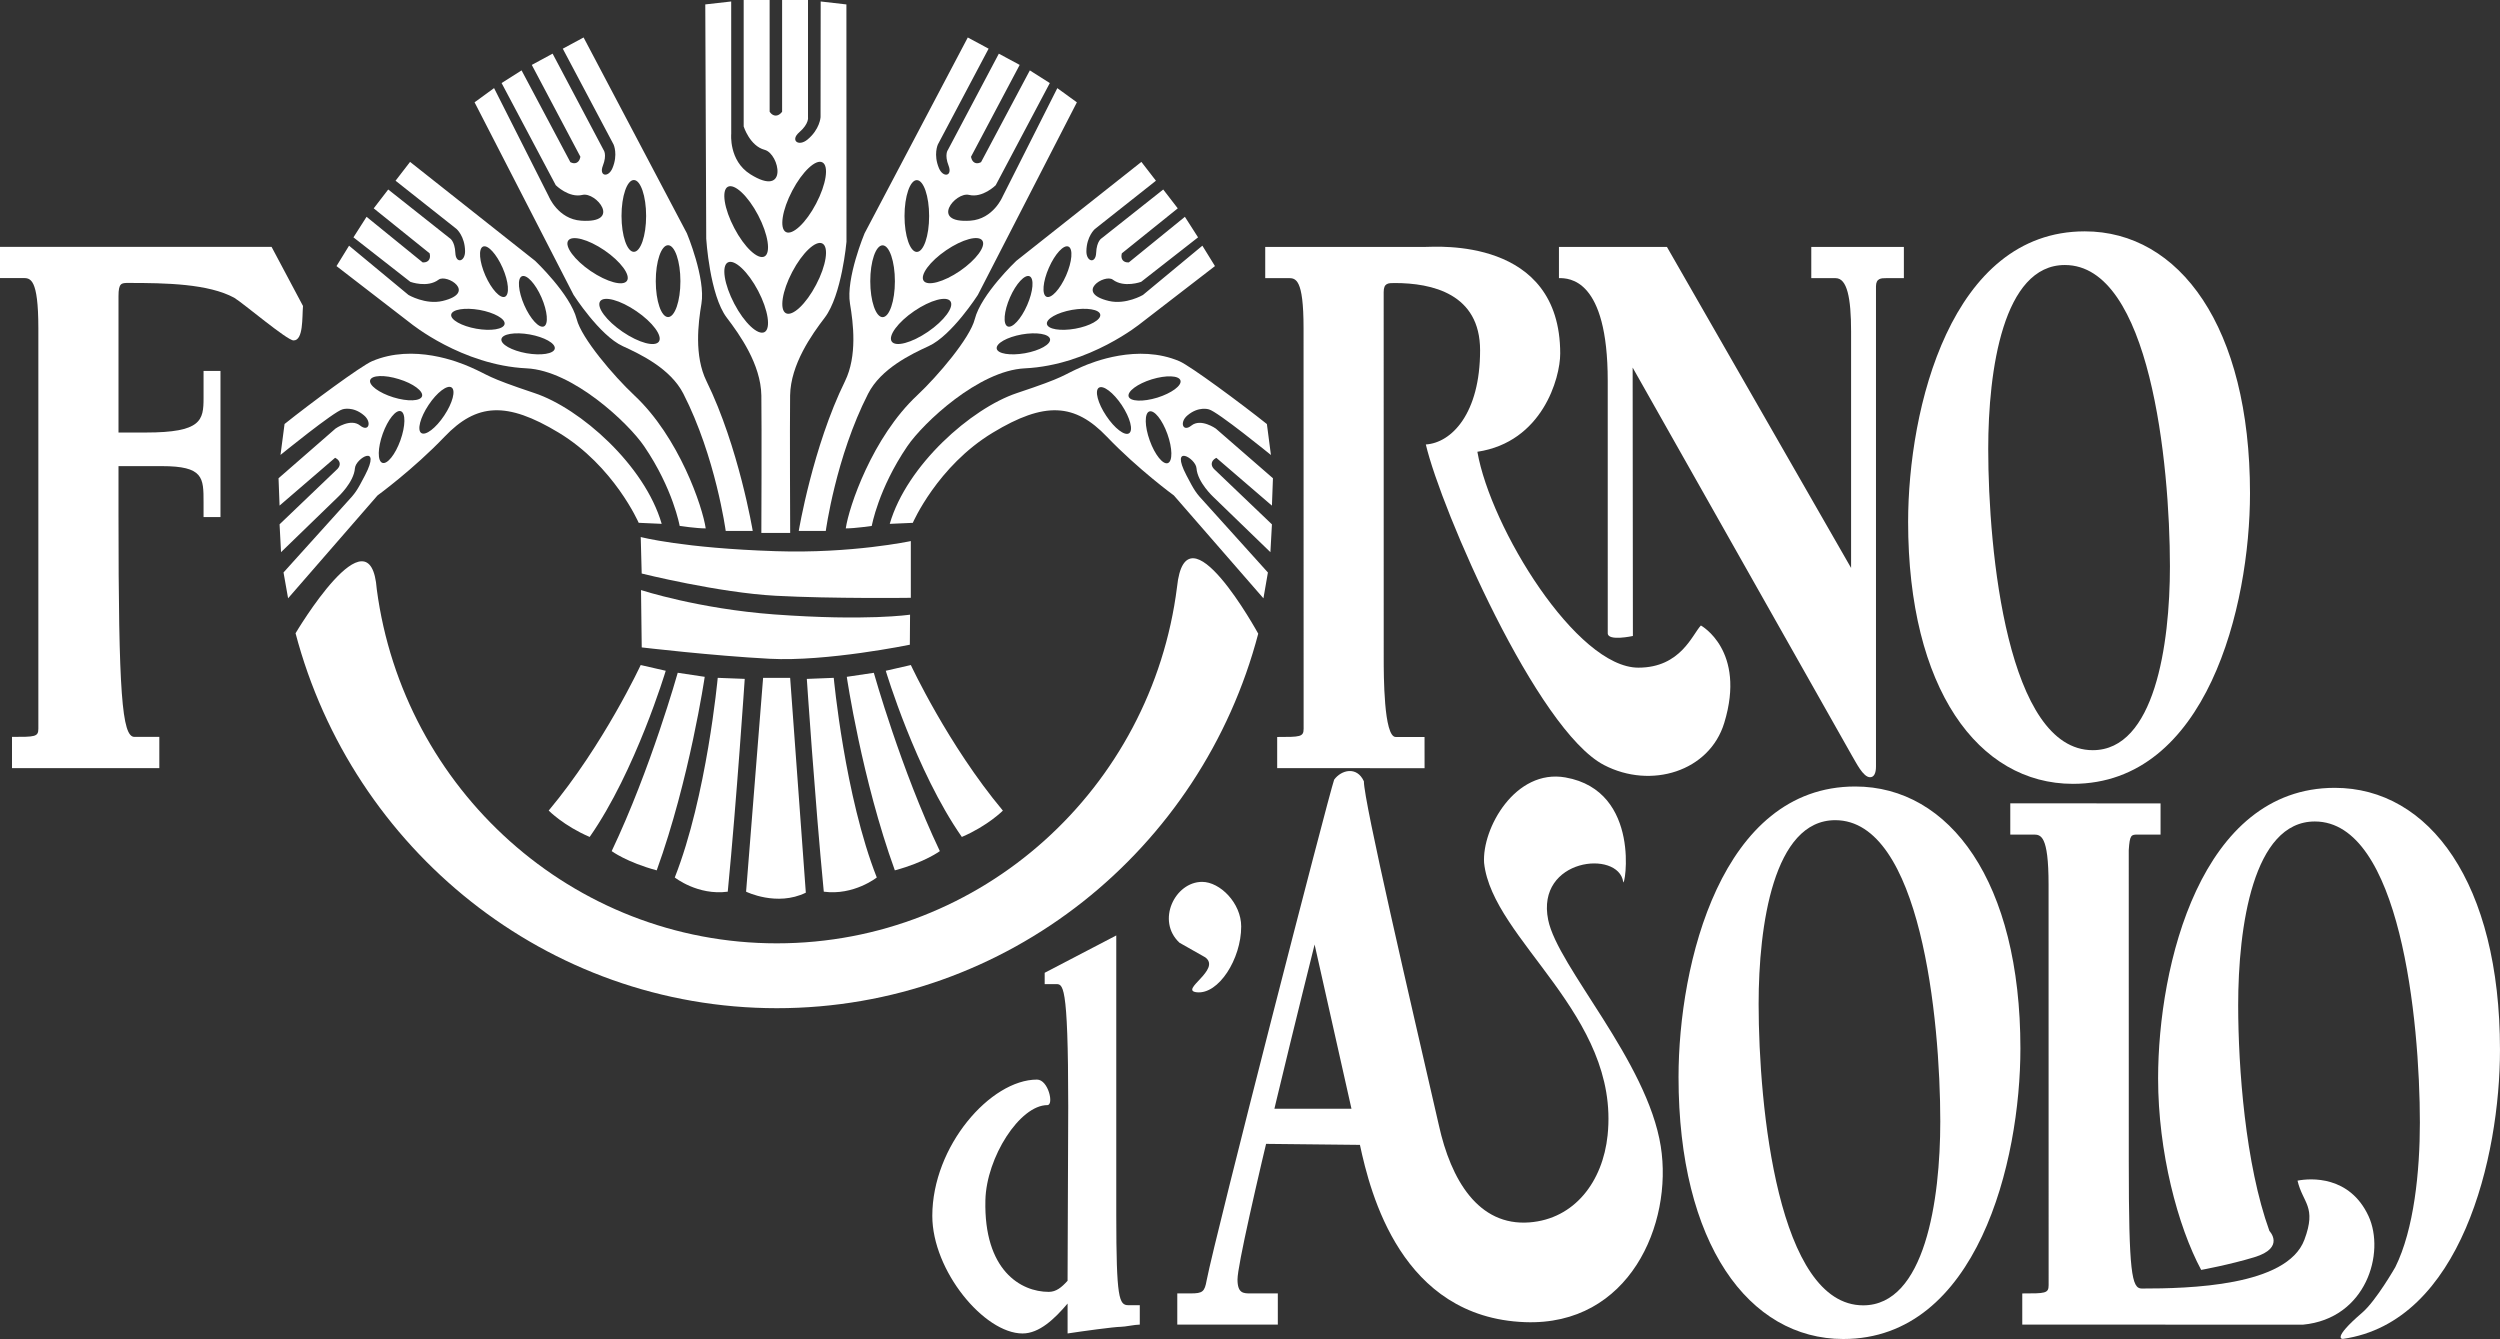
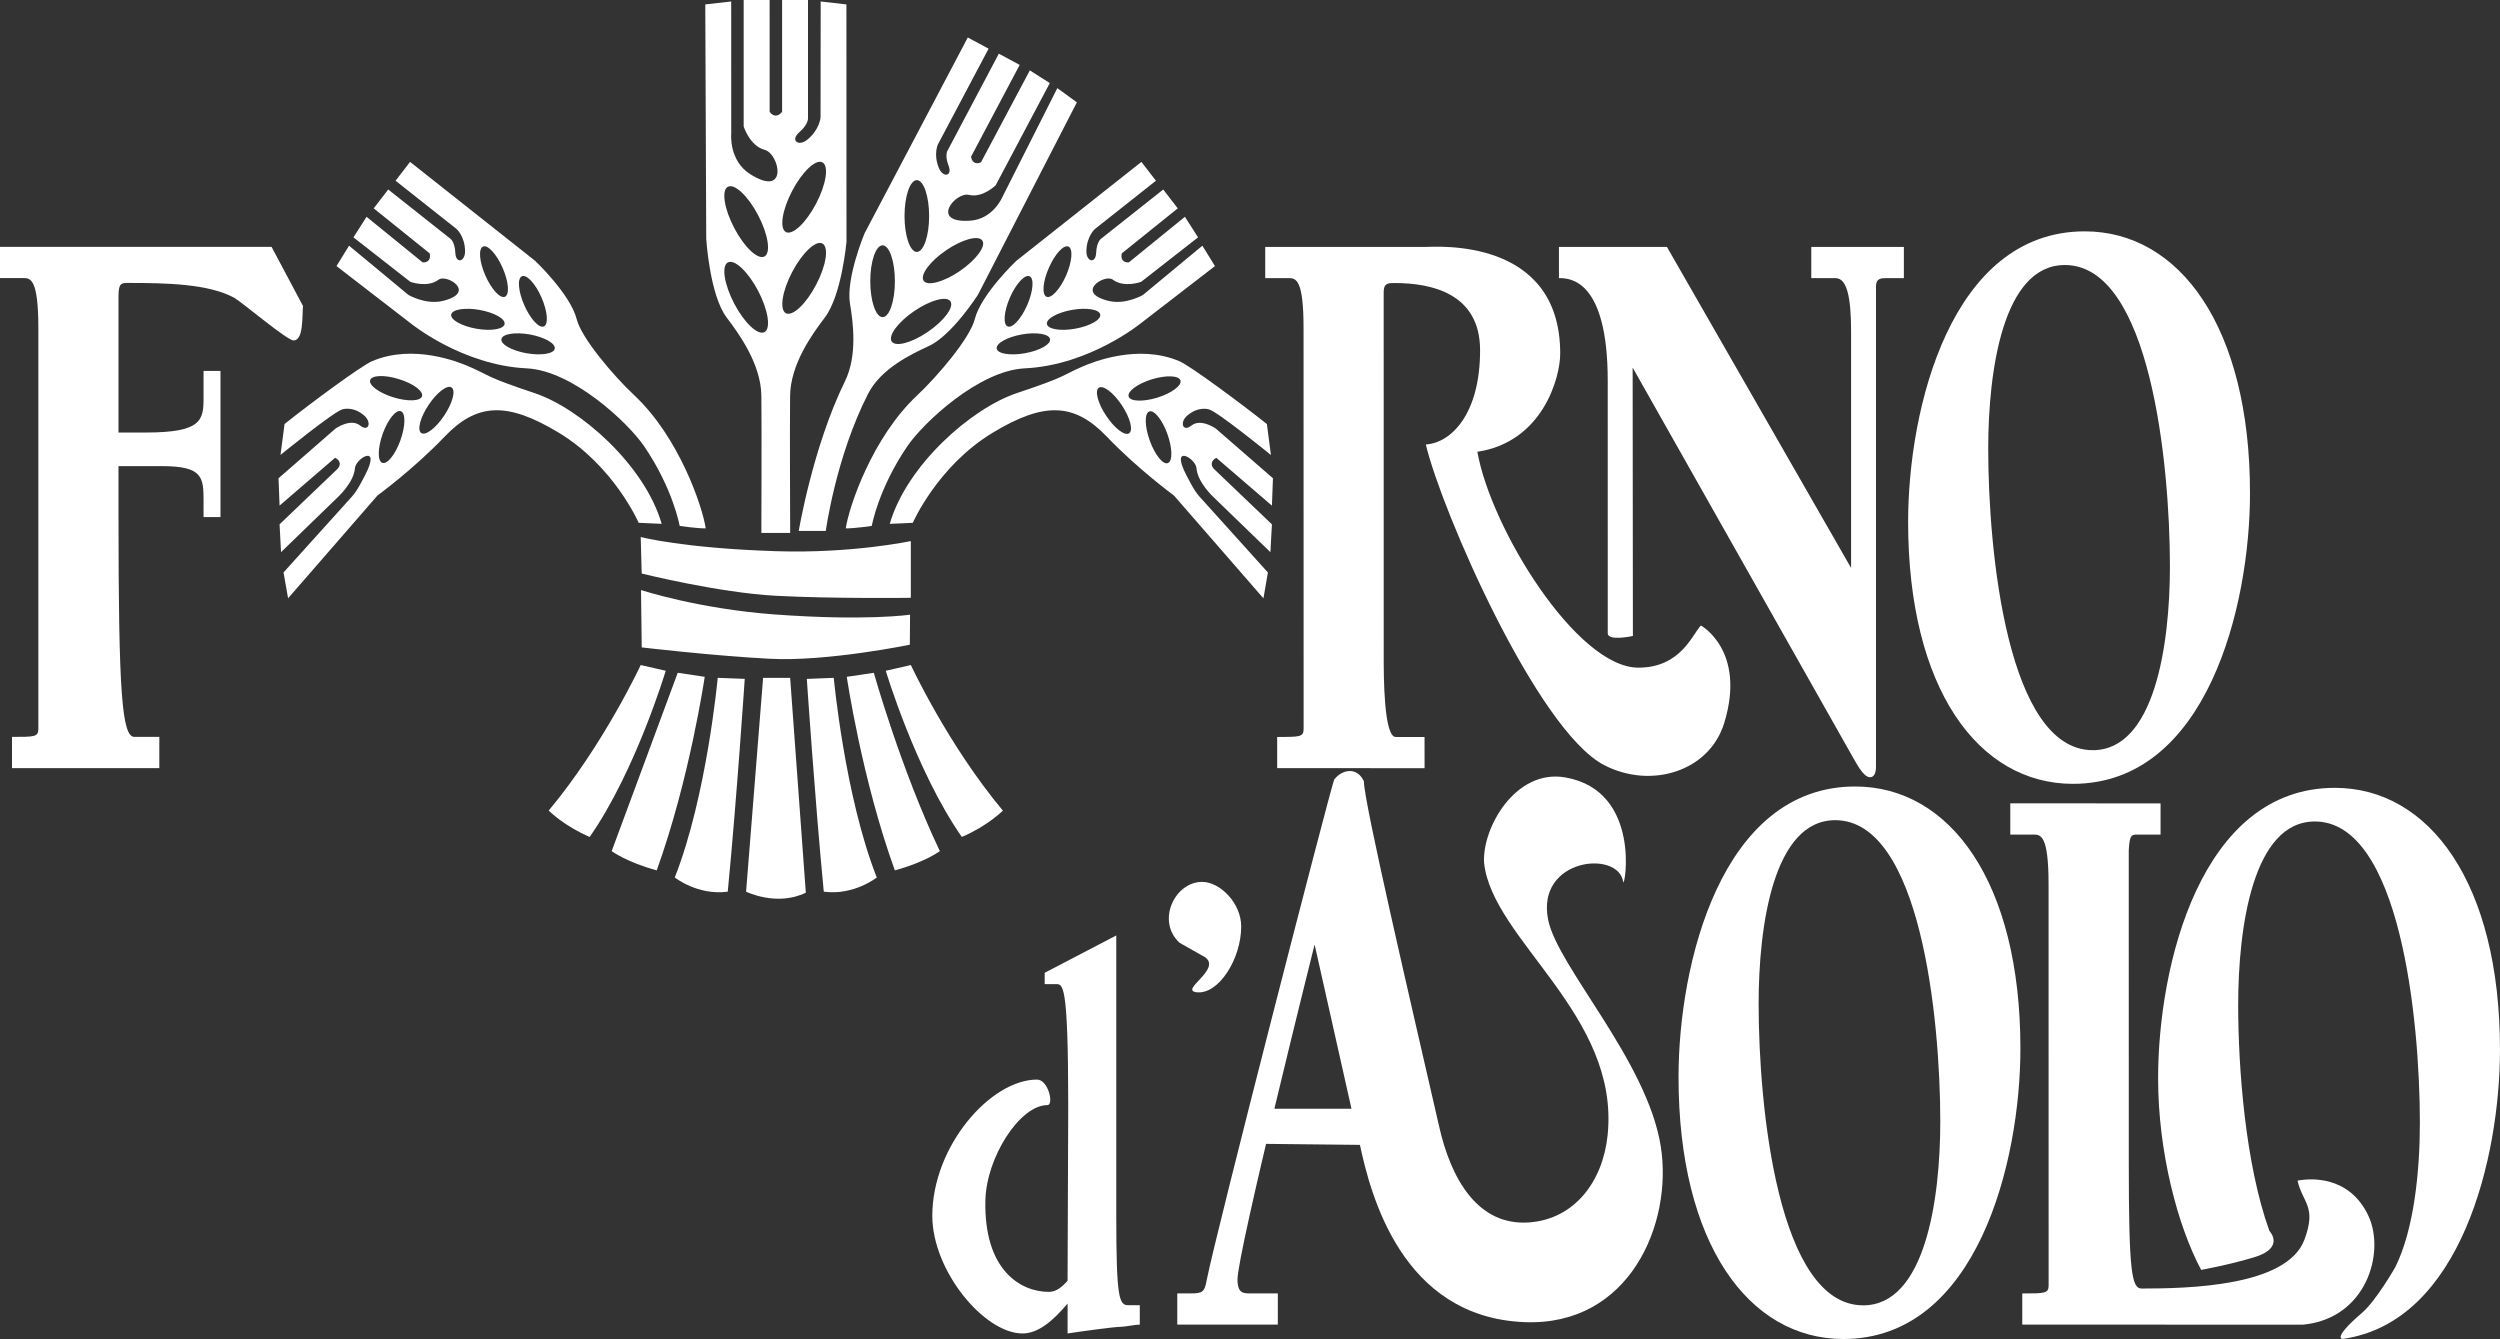
<svg xmlns="http://www.w3.org/2000/svg" width="140" height="75" viewBox="0 0 140 75" fill="none">
  <rect x="0" y="0" width="140" height="75" fill="#333333" stroke="none" />
  <g clip-path="url(#clip0_3723_3163)">
-     <path d="M65.913 32.876C64.493 44.134 54.999 52.829 43.5 52.827C32.045 52.827 22.582 44.195 21.1 33.004C20.751 28.369 16.551 35.462 16.551 35.462C19.732 47.53 30.587 56.457 43.5 56.459C56.42 56.459 67.293 47.561 70.461 35.486C70.461 35.486 66.411 28.087 65.913 32.876Z" fill="white" />
    <path d="M2.148 40.808C2.148 41.266 1.954 41.266 0.672 41.266V43.014H8.922V41.266H7.527C6.831 41.266 6.636 38.839 6.636 28.815V26.103H9.059C11.399 26.103 11.399 26.748 11.399 28.128V28.956H12.347V20.772H11.399V22.288C11.399 23.531 11.292 24.221 8.169 24.221H6.636V16.58C6.636 15.845 6.801 15.845 7.19 15.845C9.308 15.845 11.667 15.89 13.116 16.674C13.646 16.997 16.077 19.064 16.439 19.064C16.998 19.066 16.913 17.778 16.968 17.135L15.207 13.823H0V15.57H1.282C1.699 15.57 2.146 15.57 2.148 18.374V40.808Z" fill="white" />
    <path d="M93.349 13.829L87.301 13.827V15.574C87.857 15.577 90.033 15.577 90.033 21.323L90.034 35.463C90.034 35.925 91.442 35.615 91.442 35.615L91.428 20.584L103.718 42.331C103.942 42.699 104.332 43.525 104.723 43.525C104.947 43.525 105.055 43.295 105.055 42.927V16.036C105.055 15.577 105.361 15.577 105.612 15.577H106.617V13.829H101.432V15.577H102.797C103.438 15.577 103.661 16.68 103.661 18.563V31.805L93.349 13.829Z" fill="white" />
    <path d="M67.496 53.612C68.415 54.295 66.012 55.456 67.015 55.567C68.237 55.704 69.507 53.705 69.507 51.884C69.507 50.569 68.318 49.385 67.319 49.385C65.789 49.385 64.738 51.568 66.051 52.793L67.496 53.612Z" fill="white" />
    <path d="M119.21 47.612C119.266 46.736 119.347 46.736 119.737 46.736H120.991V44.989L112.576 44.988V46.736H113.858C114.277 46.736 114.72 46.736 114.72 49.54L114.723 71.971C114.723 72.433 114.529 72.433 113.247 72.433V74.178L128.972 74.181C132.508 73.841 133.586 70.161 132.637 68.1C131.583 65.828 129.394 65.972 128.661 66.116C128.957 67.389 129.747 67.553 129.045 69.429C128.065 72.04 122.556 72.158 119.936 72.158C119.376 72.158 119.212 71.283 119.212 65.078L119.21 47.612Z" fill="white" />
    <path d="M79.846 24.89C80.713 28.566 86.077 40.895 89.825 42.842C92.447 44.207 95.731 43.207 96.559 40.479C97.799 36.421 95.25 35.027 95.25 35.027C94.771 35.527 94.123 37.389 91.749 37.389C88.291 37.389 83.48 29.572 82.733 25.299C86.368 24.754 87.372 21.179 87.372 19.798C87.372 13.264 80.414 13.827 79.827 13.827H70.853V15.574H72.135C72.553 15.574 72.999 15.574 72.999 18.377L73.003 40.811C73.003 41.271 72.804 41.271 71.522 41.271V43.016L79.776 43.018L79.774 41.271H78.158C77.488 41.271 77.488 37.777 77.488 36.857L77.486 16.358C77.486 15.85 77.735 15.85 78.1 15.85C80.191 15.85 82.885 16.444 82.885 19.617C82.886 23.154 81.289 24.799 79.846 24.89Z" fill="white" />
    <path d="M131.203 74.978C137.822 74.036 139.999 64.799 139.999 58.782C139.998 49.45 136.043 44.119 130.747 44.119C123.249 44.119 120.854 54.045 120.854 60.392C120.854 64.508 121.953 68.669 123.266 71.115C123.266 71.115 124.869 70.823 126.243 70.404C127.993 69.871 127.087 68.933 127.087 68.933C125.734 65.182 125.34 59.784 125.338 56.299C125.338 51.883 126.176 46.003 129.63 46.003C134.397 46.003 135.513 57.08 135.513 62.873C135.513 65.581 135.188 68.847 134.136 70.962C134.136 70.962 133.061 72.84 132.284 73.508C130.533 75.015 131.199 74.978 131.199 74.978C131.199 74.978 130.843 75.027 131.203 74.978Z" fill="white" />
    <path d="M59.821 61.978L59.784 71.724C59.445 72.097 59.144 72.345 58.729 72.345C57.168 72.345 55.088 71.145 55.182 67.209C55.239 64.808 57.111 61.886 58.653 61.886C59.031 61.886 58.71 60.457 58.072 60.457C55.474 60.457 52.209 64.183 52.209 68.091C52.211 71.166 55.118 74.674 57.262 74.674C58.203 74.674 59.051 73.863 59.785 72.999V74.674C60.593 74.55 62.4 74.302 62.759 74.302C63.002 74.302 63.547 74.178 63.828 74.178V73.091H63.191C62.664 73.091 62.514 72.718 62.511 68.062V52.385L58.502 54.476V55.112H59.086C59.518 55.112 59.82 54.843 59.821 61.978Z" fill="white" />
    <path d="M117.196 42.01C112.43 42.01 111.341 30.933 111.341 25.137C111.341 20.723 112.178 14.838 115.633 14.841C120.399 14.841 121.514 25.919 121.516 31.714C121.516 36.124 120.652 42.01 117.196 42.01ZM116.747 12.956C109.25 12.956 106.855 22.884 106.855 29.229C106.855 38.562 110.784 43.894 116.082 43.895C123.576 43.895 126 33.965 126 27.62C126 18.289 122.044 12.956 116.747 12.956Z" fill="white" />
    <path d="M104.338 73.099C99.573 73.098 98.486 62.02 98.483 56.226C98.483 51.815 99.319 45.93 102.774 45.93C107.541 45.93 108.656 57.009 108.656 62.802C108.656 67.214 107.794 73.099 104.338 73.099ZM103.89 44.044C96.393 44.044 93.998 53.974 93.998 60.318C93.999 69.65 97.93 74.984 103.225 74.984C110.72 74.984 113.143 65.054 113.143 58.713C113.143 49.376 109.186 44.044 103.89 44.044Z" fill="white" />
    <path d="M70.567 64.053L76.156 64.113C76.739 66.825 78.469 73.774 85.388 74.04C91.25 74.266 93.69 68.534 93.003 64.196C92.246 59.409 87.232 54.152 86.698 51.515C85.996 48.057 90.644 47.573 90.9 49.391C90.97 49.812 91.973 44.294 87.662 43.536C84.855 43.043 82.986 46.386 83.109 48.323C83.574 52.642 90.728 56.839 90.026 63.575C89.757 66.166 88.178 68.26 85.65 68.454C82.78 68.674 81.248 66.055 80.578 63.021C78.933 55.85 76.377 44.899 76.377 43.751C75.981 42.887 75.107 43.118 74.712 43.662C74.379 44.627 68.075 69.121 67.573 71.697C67.459 72.338 67.35 72.431 66.68 72.431H65.928V74.177H71.558V72.431H70.025C69.635 72.431 69.3 72.431 69.3 71.648C69.3 70.132 73.618 52.892 73.618 52.892L75.682 62.088H71.276L70.567 64.053Z" fill="white" />
    <path d="M42.813 14.361C43.179 14.162 43.021 13.127 42.455 12.05C41.89 10.973 41.13 10.261 40.759 10.46C40.392 10.658 40.551 11.693 41.12 12.772C41.682 13.849 42.441 14.562 42.813 14.361ZM42.813 18.598C43.179 18.399 43.021 17.363 42.455 16.286C41.89 15.211 41.131 14.497 40.759 14.696C40.392 14.895 40.554 15.929 41.12 17.008C41.682 18.084 42.441 18.795 42.813 18.598ZM45.701 11.403C46.268 10.326 46.429 9.29 46.055 9.093C45.689 8.894 44.93 9.604 44.365 10.683C43.798 11.761 43.639 12.792 44.009 12.993C44.379 13.193 45.139 12.48 45.701 11.403ZM45.701 15.948C46.269 14.872 46.429 13.836 46.055 13.637C45.689 13.438 44.93 14.15 44.365 15.228C43.798 16.305 43.639 17.339 44.009 17.54C44.379 17.736 45.139 17.026 45.701 15.948ZM39.496 0.247L40.947 0.083L40.949 7.494C40.949 7.494 40.805 8.991 42.014 9.755C44.167 11.109 43.655 8.609 42.821 8.391C41.988 8.172 41.646 7.083 41.646 7.083V0H43.099L43.1 6.257C43.1 6.257 43.226 6.473 43.441 6.473C43.655 6.473 43.798 6.257 43.798 6.257V0H45.248V6.564C45.248 6.564 45.322 6.92 44.756 7.411C44.24 7.858 44.71 8.231 45.215 7.819C45.913 7.246 45.951 6.564 45.951 6.564L45.958 0.083L47.399 0.248L47.403 13.539C47.403 13.539 47.141 16.532 46.186 17.788C45.457 18.741 44.276 20.403 44.246 22.146C44.223 23.89 44.25 29.845 44.25 29.845H42.636C42.636 29.845 42.661 23.89 42.636 22.146C42.607 20.403 41.424 18.741 40.698 17.788C39.742 16.531 39.549 13.37 39.549 13.37L39.496 0.247Z" fill="white" />
-     <path d="M35.111 15.723C35.322 15.404 34.76 14.642 33.851 14.019C32.942 13.4 32.03 13.156 31.819 13.475C31.605 13.794 32.169 14.558 33.078 15.179C33.992 15.799 34.9 16.045 35.111 15.723ZM36.9 19.126C37.112 18.81 36.547 18.043 35.638 17.426C34.726 16.802 33.817 16.557 33.605 16.876C33.392 17.198 33.956 17.961 34.866 18.581C35.776 19.202 36.685 19.446 36.9 19.126ZM36.183 12.092C36.183 10.983 35.875 10.081 35.495 10.081C35.113 10.081 34.804 10.983 34.805 12.093C34.805 13.203 35.115 14.103 35.496 14.103C35.875 14.103 36.184 13.202 36.183 12.092ZM38.103 15.745C38.103 14.633 37.792 13.732 37.412 13.732C37.03 13.732 36.721 14.633 36.723 15.745C36.723 16.857 37.031 17.756 37.413 17.756C37.793 17.756 38.104 16.857 38.103 15.745ZM26.576 5.729L27.668 4.934L30.731 11C30.731 11 31.246 12.269 32.542 12.358C34.845 12.516 33.379 10.729 32.615 10.915C31.854 11.101 31.122 10.37 31.122 10.37L28.089 4.651L29.208 3.942L31.939 9.079C31.939 9.079 32.133 9.198 32.303 9.106C32.479 9.012 32.501 8.775 32.501 8.775L29.78 3.635L30.946 3.004L33.799 8.397C33.799 8.397 34.007 8.65 33.758 9.288C33.533 9.869 34.067 9.966 34.297 9.418C34.62 8.655 34.361 8.094 34.361 8.094L31.516 2.727L32.681 2.098L38.467 13.068C38.467 13.068 39.52 15.587 39.28 17.009C39.099 18.087 38.867 19.926 39.565 21.348C41.369 25.022 42.153 29.732 42.153 29.732H40.64C40.64 29.732 40.079 25.588 38.268 22.046C37.547 20.637 35.859 19.834 34.875 19.385C33.577 18.788 32.12 16.514 32.12 16.514L26.576 5.729Z" fill="white" />
    <path d="M22.448 23.028C22.174 22.927 21.72 23.494 21.433 24.29C21.148 25.09 21.135 25.817 21.41 25.919C21.685 26.019 22.138 25.454 22.423 24.657C22.71 23.857 22.723 23.127 22.448 23.028ZM25.289 21.698C25.049 21.533 24.47 21.971 24.002 22.675C23.533 23.378 23.348 24.084 23.591 24.249C23.833 24.413 24.407 23.976 24.876 23.27C25.346 22.567 25.531 21.863 25.289 21.698ZM22.337 21.231C21.533 20.979 20.814 21.009 20.729 21.288C20.644 21.572 21.227 22.002 22.027 22.25C22.831 22.498 23.549 22.469 23.635 22.188C23.718 21.906 23.139 21.474 22.337 21.231ZM16.133 33.504L15.877 32.057L19.409 28.141C19.911 27.602 19.988 27.487 20.445 26.609C21.374 24.819 19.919 25.656 19.876 26.221C19.819 27.012 18.928 27.83 18.928 27.83L15.738 30.921L15.656 29.362L18.887 26.271C18.887 26.271 19.057 26.119 19.021 25.923C18.984 25.729 18.765 25.636 18.765 25.636L15.656 28.313L15.598 26.782L18.791 23.998C18.791 23.998 19.633 23.403 20.164 23.828C20.647 24.218 20.838 23.646 20.386 23.262C19.762 22.729 19.183 22.922 19.183 22.922C18.707 23.036 15.708 25.476 15.708 25.476L15.935 23.744C17.391 22.58 20.223 20.488 20.835 20.227C23.16 19.232 25.718 20.287 26.296 20.54C27.473 21.049 27.112 21.071 29.939 22.015C32.487 22.865 36.101 26.042 37.055 29.335L35.766 29.277C35.766 29.277 34.387 26.1 31.284 24.227C28.369 22.468 26.693 22.578 24.897 24.455C23.143 26.289 21.141 27.745 21.141 27.745L16.133 33.504Z" fill="white" />
    <path d="M53.753 15.177C54.662 14.553 55.227 13.791 55.012 13.474C54.799 13.151 53.89 13.397 52.981 14.017C52.072 14.639 51.509 15.399 51.723 15.722C51.934 16.038 52.845 15.797 53.753 15.177ZM51.966 18.58C52.875 17.958 53.439 17.196 53.227 16.875C53.013 16.556 52.104 16.802 51.195 17.421C50.286 18.041 49.722 18.804 49.936 19.123C50.149 19.445 51.057 19.2 51.966 18.58ZM51.341 14.108C51.723 14.108 52.033 13.208 52.031 12.098C52.031 10.988 51.723 10.087 51.341 10.087C50.962 10.087 50.653 10.988 50.653 12.098C50.653 13.208 50.962 14.108 51.341 14.108ZM49.426 17.761C49.806 17.762 50.114 16.861 50.114 15.751C50.114 14.639 49.806 13.738 49.426 13.738C49.044 13.738 48.735 14.639 48.735 15.748C48.735 16.858 49.044 17.76 49.426 17.761ZM54.76 16.515C54.76 16.515 53.306 18.789 52.007 19.382C51.024 19.834 49.334 20.64 48.615 22.047C46.804 25.59 46.244 29.732 46.244 29.732H44.73C44.73 29.732 45.515 25.022 47.319 21.35C48.016 19.926 47.782 18.091 47.6 17.009C47.361 15.586 48.415 13.068 48.415 13.068L54.196 2.099L55.362 2.726L52.519 8.094C52.519 8.094 52.261 8.656 52.581 9.418C52.814 9.968 53.348 9.872 53.123 9.286C52.875 8.65 53.082 8.397 53.082 8.397L55.935 3.006L57.102 3.635L54.378 8.776C54.378 8.776 54.403 9.014 54.574 9.106C54.745 9.201 54.94 9.079 54.94 9.079L57.671 3.942L58.789 4.652L55.759 10.374C55.759 10.374 55.028 11.101 54.264 10.914C53.502 10.729 52.037 12.515 54.338 12.358C55.631 12.268 56.148 11.005 56.148 11.005L59.21 4.936L60.305 5.731L54.76 16.515Z" fill="white" />
    <path d="M60.213 18.407C61.037 18.259 61.665 17.905 61.614 17.616C61.565 17.325 60.852 17.211 60.029 17.354C59.202 17.503 58.575 17.858 58.627 18.146C58.678 18.438 59.385 18.554 60.213 18.407ZM57.4 19.781C58.225 19.633 58.854 19.28 58.803 18.99C58.752 18.699 58.043 18.584 57.217 18.729C56.394 18.878 55.766 19.231 55.816 19.524C55.866 19.813 56.576 19.926 57.4 19.781ZM58.602 16.618C58.868 16.736 59.361 16.202 59.701 15.429C60.04 14.652 60.1 13.928 59.834 13.809C59.568 13.689 59.077 14.22 58.737 14.996C58.396 15.77 58.336 16.495 58.602 16.618ZM56.425 18.279C56.687 18.399 57.182 17.866 57.52 17.091C57.86 16.316 57.921 15.59 57.657 15.471C57.392 15.352 56.899 15.881 56.559 16.656C56.219 17.433 56.158 18.158 56.425 18.279ZM63.889 18.101C63.889 18.101 61.017 20.454 57.392 20.627C54.814 20.748 51.696 23.685 50.809 24.991C49.184 27.378 48.819 29.451 48.819 29.451C48.819 29.451 47.897 29.59 47.363 29.59C47.532 28.4 48.848 24.485 51.37 22.131C52.518 21.053 54.32 18.935 54.587 17.873C54.941 16.473 56.913 14.608 56.913 14.608L63.917 9.066L64.732 10.121L61.311 12.827C61.311 12.827 60.85 13.233 60.838 14.063C60.828 14.661 61.355 14.79 61.384 14.167C61.412 13.481 61.703 13.335 61.703 13.335L65.141 10.612L65.954 11.668L62.824 14.186C62.824 14.186 62.749 14.414 62.871 14.569C62.992 14.723 63.216 14.693 63.216 14.693L66.354 12.141L67.091 13.292L63.904 15.783C63.904 15.783 62.946 16.136 62.319 15.662C61.873 15.32 60.151 16.388 62.096 16.854C63.048 17.079 64.005 16.518 64.005 16.518L67.333 13.759L68.038 14.901L63.889 18.101Z" fill="white" />
    <path d="M64.385 24.668C64.672 25.466 65.126 26.034 65.4 25.934C65.673 25.831 65.66 25.104 65.375 24.306C65.09 23.508 64.636 22.944 64.36 23.042C64.087 23.142 64.098 23.872 64.385 24.668ZM61.947 23.284C62.415 23.99 62.989 24.427 63.229 24.263C63.474 24.098 63.287 23.393 62.82 22.688C62.352 21.985 61.776 21.547 61.533 21.714C61.295 21.877 61.476 22.58 61.947 23.284ZM63.203 22.204C63.288 22.486 64.006 22.513 64.809 22.268C65.61 22.017 66.191 21.591 66.106 21.306C66.02 21.024 65.302 20.997 64.5 21.242C63.698 21.49 63.12 21.921 63.203 22.204ZM65.738 27.746C65.738 27.746 63.741 26.288 61.984 24.455C60.188 22.578 58.509 22.468 55.597 24.229C52.494 26.103 51.117 29.279 51.117 29.279L49.826 29.336C50.779 26.046 54.393 22.868 56.942 22.014C59.772 21.073 59.407 21.052 60.584 20.541C61.161 20.289 63.719 19.236 66.046 20.228C66.659 20.49 69.491 22.587 70.946 23.747L71.172 25.48C71.172 25.48 68.175 23.038 67.697 22.925C67.697 22.925 67.121 22.731 66.493 23.266C66.042 23.649 66.235 24.221 66.719 23.831C67.25 23.407 68.089 24.003 68.089 24.003L71.285 26.782L71.228 28.316L68.116 25.639C68.116 25.639 67.9 25.733 67.862 25.925C67.825 26.124 67.994 26.273 67.994 26.273L71.228 29.364L71.143 30.923L67.952 27.834C67.952 27.834 67.06 27.013 67.004 26.222C66.965 25.657 65.506 24.819 66.439 26.615C66.894 27.489 66.97 27.605 67.476 28.147L71.003 32.06L70.752 33.506L65.738 27.746Z" fill="white" />
    <path d="M35.881 30.073L35.935 32.117C35.935 32.117 40.25 33.193 43.443 33.363C46.636 33.534 51.006 33.477 51.006 33.477V30.3C51.006 30.3 47.703 31.007 43.443 30.866C38.233 30.698 35.881 30.073 35.881 30.073Z" fill="white" />
    <path d="M50.963 34.421L50.951 36.104C50.951 36.104 46.296 37.062 43.103 36.891C39.907 36.723 35.937 36.255 35.937 36.255L35.897 33.044C35.897 33.044 39.11 34.093 43.36 34.408C48.559 34.789 50.963 34.421 50.963 34.421Z" fill="white" />
    <path d="M42.734 37.959H44.248L45.126 49.99C43.502 50.784 41.781 49.934 41.781 49.934L42.734 37.959Z" fill="white" />
    <path d="M40.193 37.959L41.705 38.017C41.705 38.017 41.26 44.712 40.754 49.934C39.074 50.161 37.787 49.139 37.787 49.139C39.579 44.599 40.193 37.959 40.193 37.959Z" fill="white" />
-     <path d="M37.953 37.675L39.464 37.902C39.464 37.902 38.622 43.634 36.776 48.74C35.094 48.285 34.254 47.663 34.254 47.663C36.441 43.068 37.953 37.675 37.953 37.675Z" fill="white" />
+     <path d="M37.953 37.675L39.464 37.902C39.464 37.902 38.622 43.634 36.776 48.74C35.094 48.285 34.254 47.663 34.254 47.663Z" fill="white" />
    <path d="M35.879 37.242L37.281 37.563C37.281 37.563 35.599 43.179 33.022 46.869C31.565 46.245 30.727 45.392 30.727 45.392C33.807 41.705 35.879 37.242 35.879 37.242Z" fill="white" />
    <path d="M46.69 37.959L45.182 38.019C45.182 38.019 45.628 44.713 46.132 49.934C47.812 50.161 49.1 49.139 49.1 49.139C47.308 44.6 46.69 37.959 46.69 37.959Z" fill="white" />
    <path d="M48.934 37.677L47.42 37.902C47.42 37.902 48.262 43.635 50.111 48.74C51.791 48.288 52.631 47.663 52.631 47.663C50.446 43.068 48.934 37.677 48.934 37.677Z" fill="white" />
    <path d="M51.008 37.242L49.603 37.563C49.603 37.563 51.286 43.181 53.863 46.869C55.319 46.245 56.161 45.395 56.161 45.395C53.08 41.705 51.008 37.242 51.008 37.242Z" fill="white" />
    <path d="M26.669 18.407C25.844 18.259 25.219 17.905 25.267 17.616C25.318 17.325 26.03 17.211 26.852 17.354C27.68 17.503 28.309 17.858 28.257 18.146C28.205 18.438 27.495 18.554 26.669 18.407ZM29.48 19.781C28.656 19.633 28.028 19.28 28.079 18.99C28.13 18.699 28.838 18.584 29.663 18.729C30.488 18.878 31.117 19.231 31.067 19.524C31.016 19.813 30.304 19.926 29.48 19.781ZM28.279 16.618C28.013 16.736 27.522 16.202 27.18 15.429C26.841 14.652 26.782 13.928 27.048 13.809C27.312 13.689 27.802 14.22 28.145 14.996C28.486 15.77 28.545 16.495 28.279 16.618ZM30.46 18.279C30.193 18.399 29.701 17.866 29.359 17.091C29.021 16.316 28.959 15.59 29.225 15.471C29.491 15.352 29.984 15.881 30.323 16.656C30.662 17.433 30.724 18.158 30.46 18.279ZM22.992 18.101C22.992 18.101 25.864 20.454 29.491 20.627C32.069 20.748 35.185 23.685 36.073 24.991C37.697 27.378 38.061 29.451 38.061 29.451C38.061 29.451 38.986 29.59 39.52 29.59C39.35 28.4 38.036 24.485 35.513 22.131C34.364 21.053 32.559 18.935 32.295 17.873C31.94 16.473 29.969 14.608 29.969 14.608L22.964 9.066L22.151 10.121L25.572 12.827C25.572 12.827 26.032 13.233 26.044 14.063C26.052 14.661 25.527 14.79 25.5 14.167C25.469 13.481 25.179 13.335 25.179 13.335L21.74 10.612L20.928 11.668L24.058 14.186C24.058 14.186 24.131 14.414 24.01 14.569C23.89 14.723 23.667 14.693 23.667 14.693L20.527 12.141L19.793 13.292L22.979 15.783C22.979 15.783 23.934 16.136 24.561 15.662C25.009 15.32 26.732 16.388 24.786 16.854C23.833 17.079 22.876 16.518 22.876 16.518L19.547 13.759L18.844 14.901L22.992 18.101Z" fill="white" />
  </g>
  <defs>
    <clipPath id="clip0_3723_3163">
      <rect width="140" height="75" fill="white" />
    </clipPath>
  </defs>
</svg>